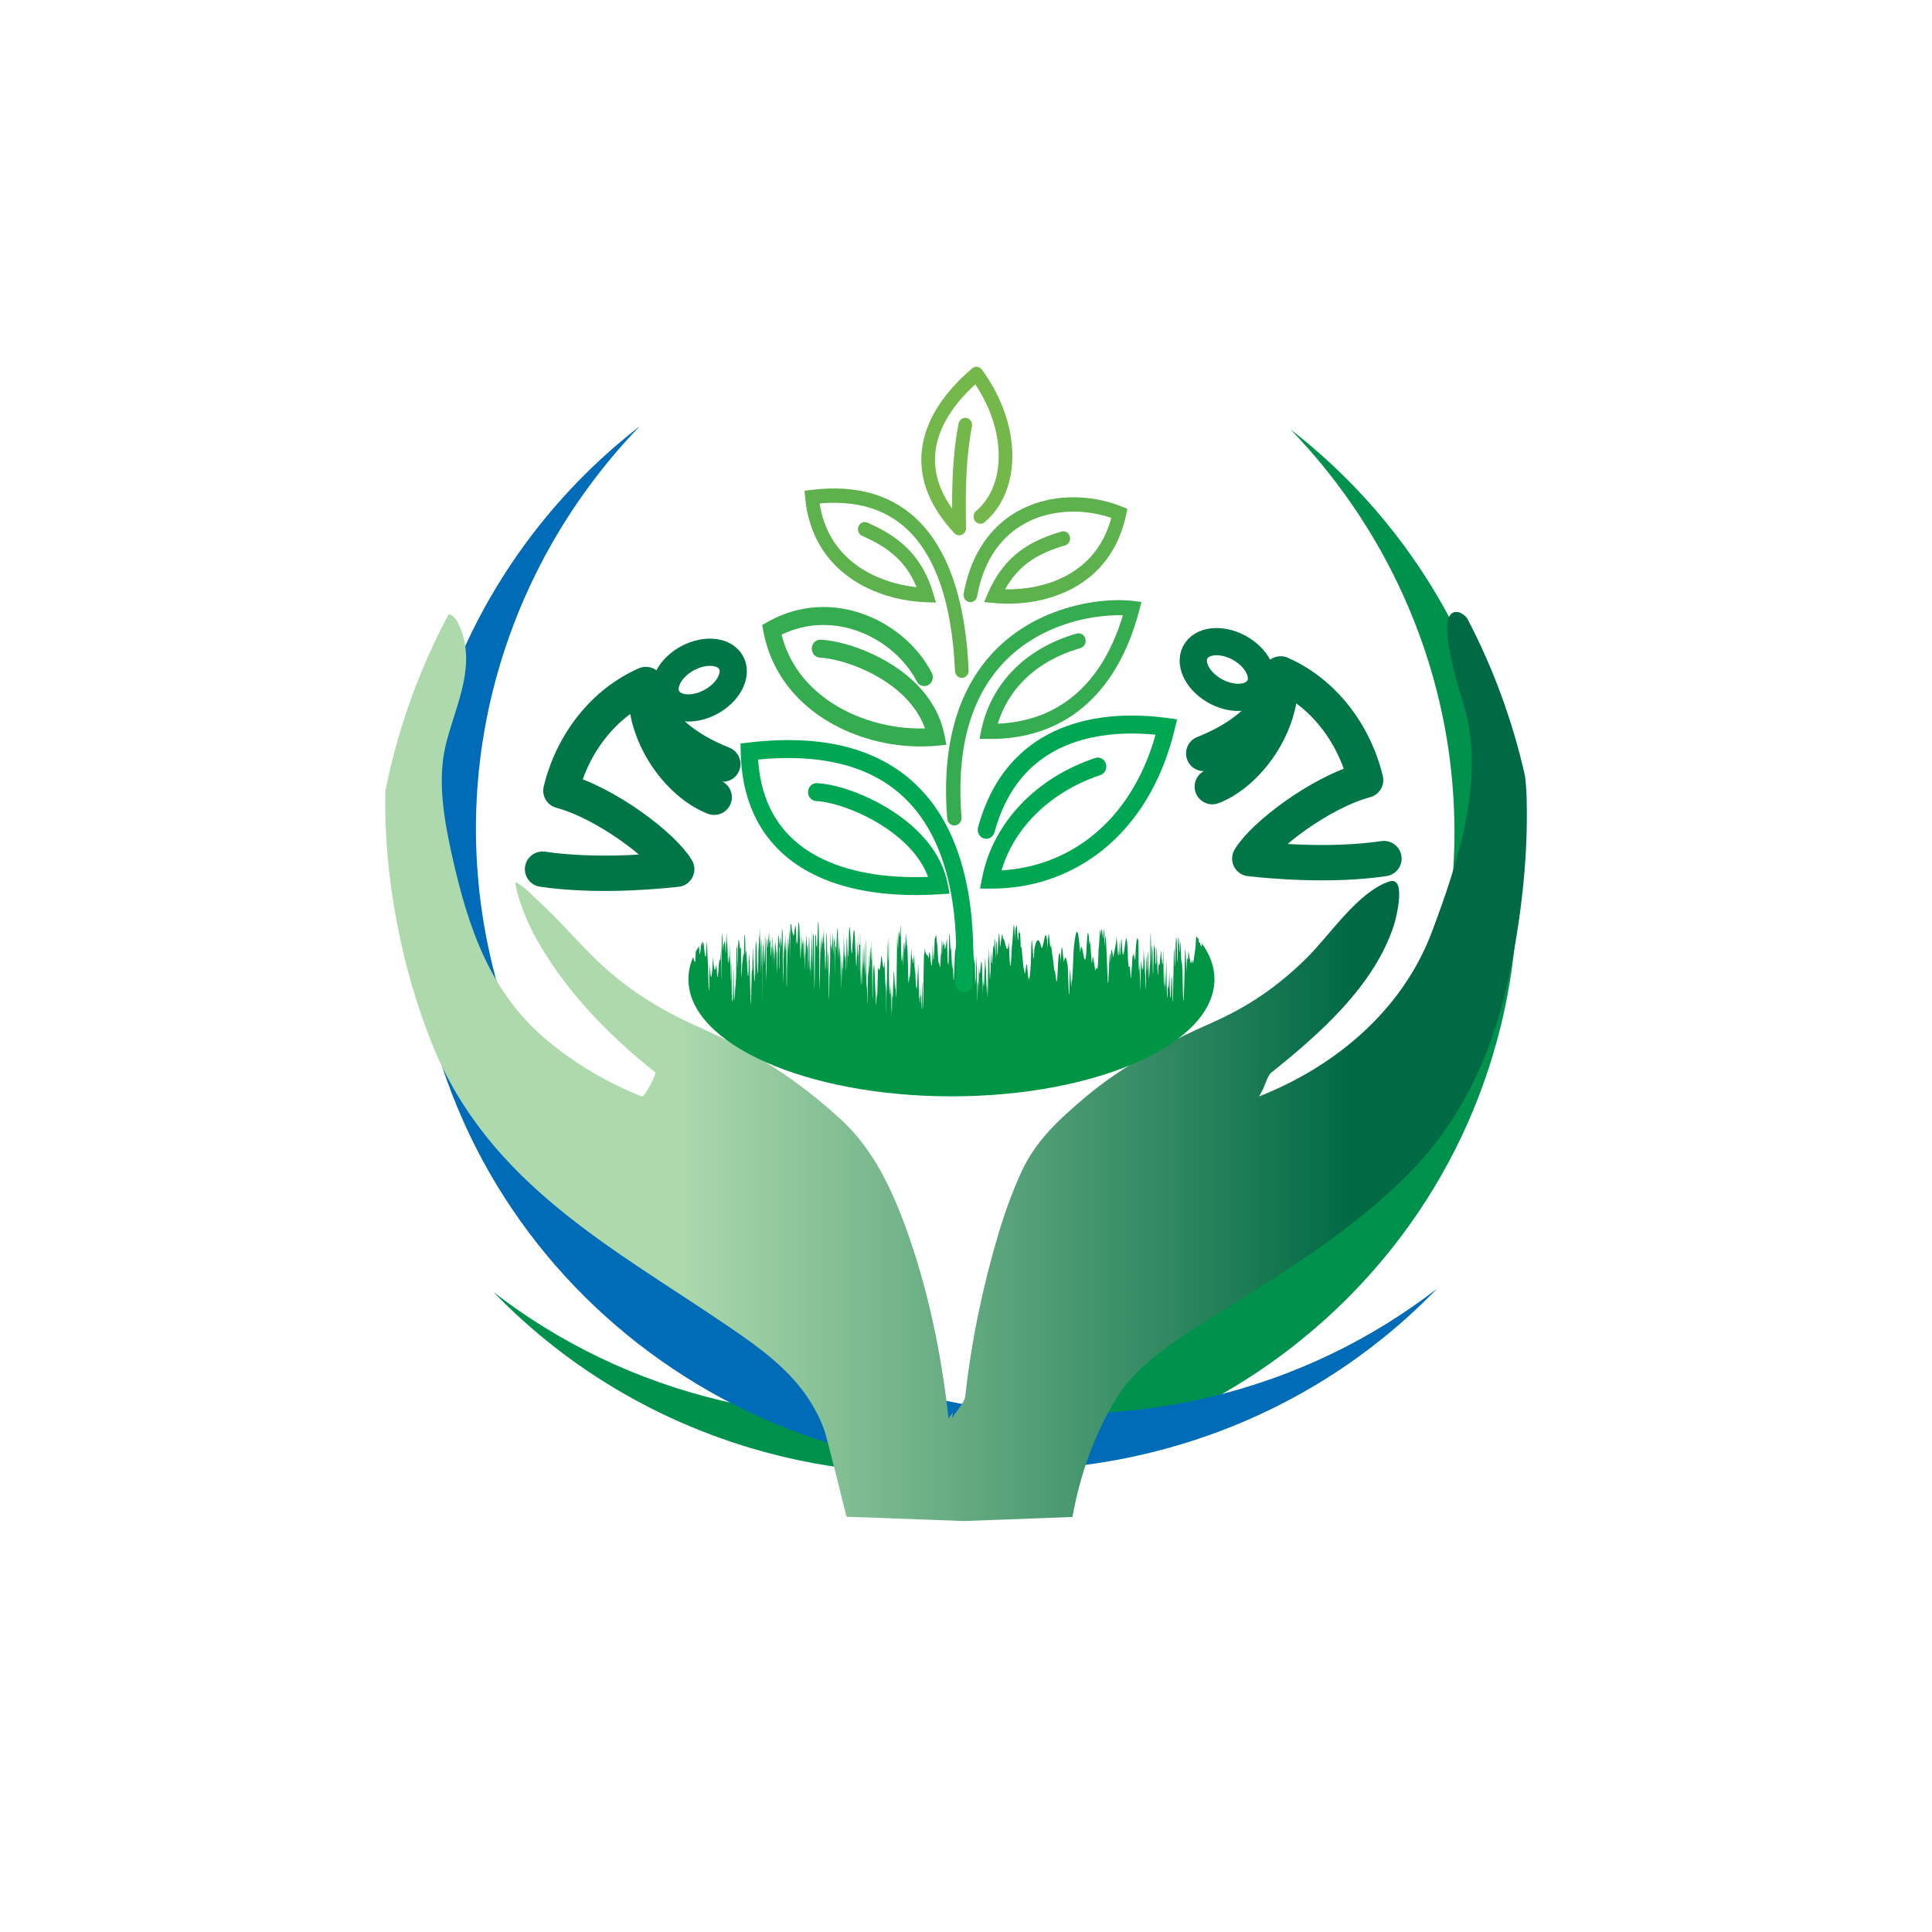
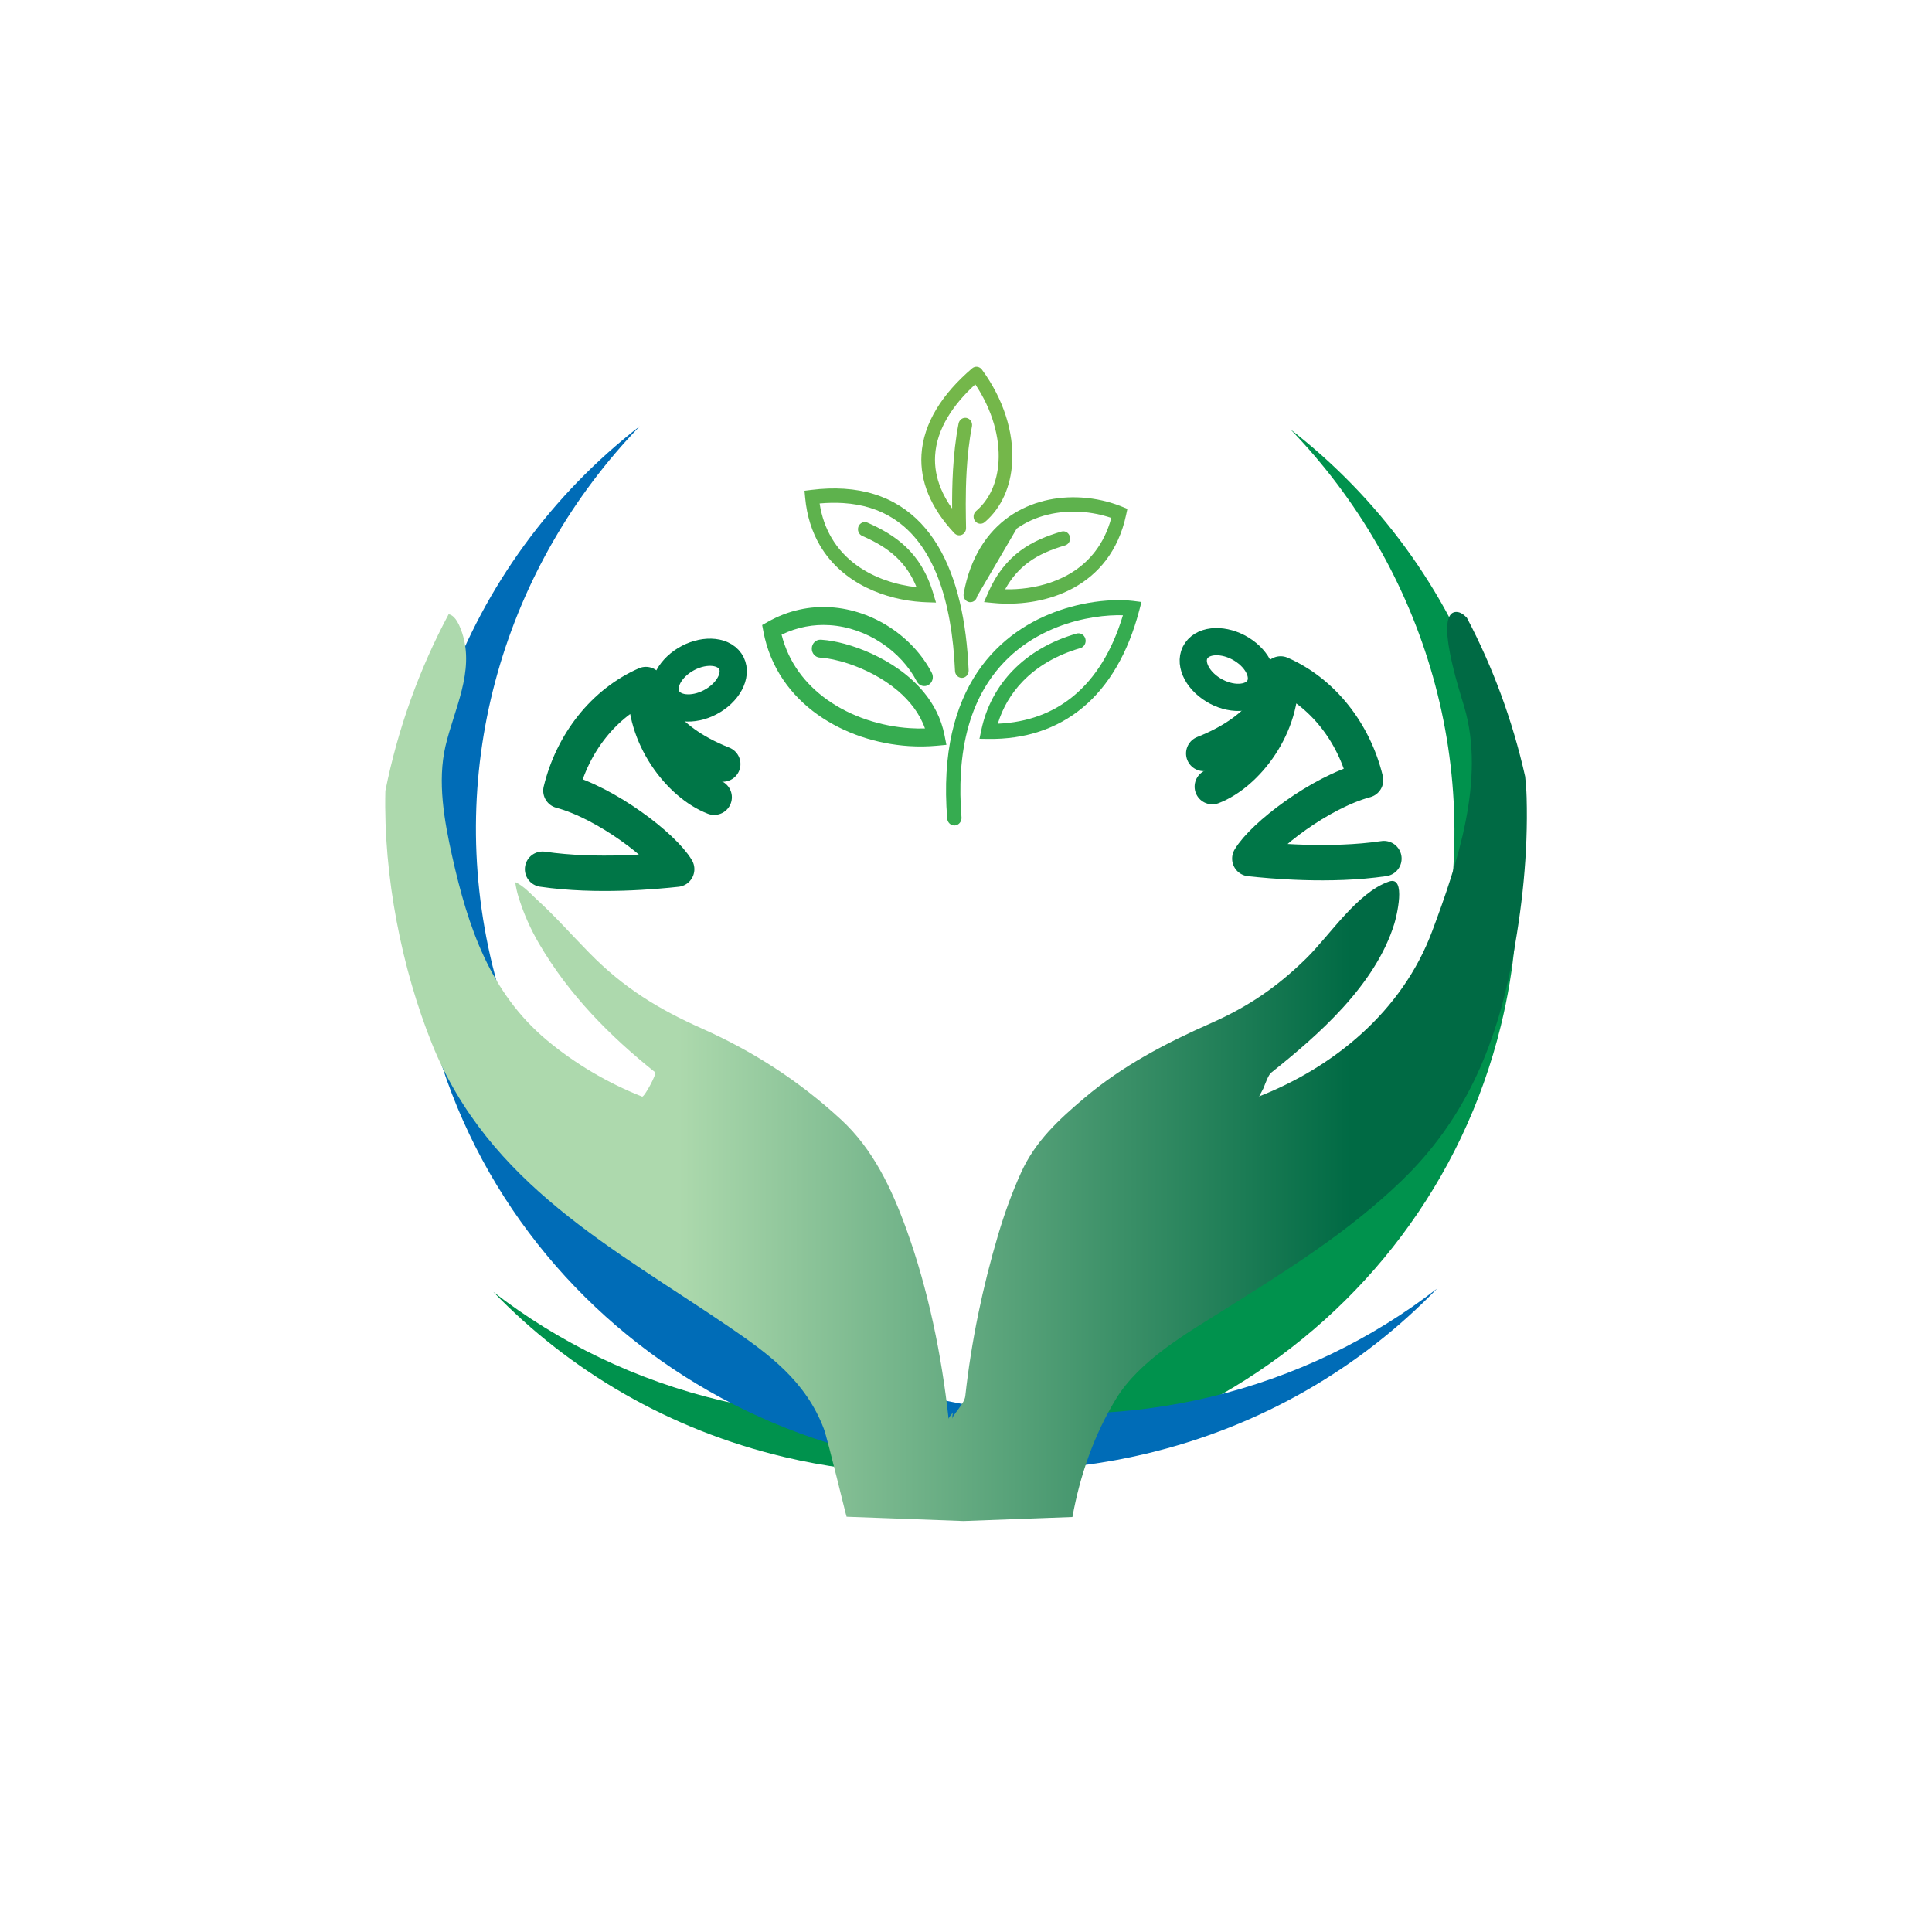
<svg xmlns="http://www.w3.org/2000/svg" width="1125pt" height="1125pt" viewBox="0 0 1125 1125">
  <rect x="0" y="0" width="1125" height="1125" fill="#333333" stroke="none" />
  <defs>
    <clipPath id="clip1">
      <path d="M 0 0 L 1125 0 L 1125 1125 L 0 1125 Z M 0 0 " />
    </clipPath>
    <linearGradient id="linear0" gradientUnits="userSpaceOnUse" x1="14.395" y1="342.242" x2="537.426" y2="342.242" gradientTransform="matrix(0.75,0,0,0.75,384.062,553.829)">
      <stop offset="0" style="stop-color:rgb(67.843%,85.098%,67.843%);stop-opacity:1;" />
      <stop offset="1" style="stop-color:rgb(0%,41.569%,26.667%);stop-opacity:1;" />
    </linearGradient>
  </defs>
  <g id="surface0">
    <g clip-path="url(#clip1)" clip-rule="nonzero">
      <path style=" stroke:none;fill-rule:evenodd;fill:rgb(100%,100%,100%);fill-opacity:1;" d="M 0 0 L 1125 0 L 1125 1125 L 0 1125 Z M 0 0 " />
      <path style=" stroke:none;fill-rule:nonzero;fill:rgb(0%,57.255%,30.196%);fill-opacity:1;" d="M 751.492 250.074 C 829.566 330.902 865.738 447.789 837.262 564.27 C 792.605 746.992 605.879 859.508 420.18 815.574 C 370.109 803.715 325.23 781.688 287.258 752.281 C 331.648 798.242 389.57 832.531 456.871 848.461 C 642.578 892.387 829.328 779.875 873.973 597.172 C 906.578 463.719 854.363 329.746 751.492 250.074 Z M 751.492 250.074 " />
      <path style=" stroke:none;fill-rule:nonzero;fill:rgb(0%,42.353%,71.765%);fill-opacity:1;" d="M 703.898 813.652 C 518.188 857.59 331.438 745.074 286.793 562.359 C 258.328 445.867 294.508 328.98 372.578 248.152 C 269.699 327.824 217.484 461.797 250.094 595.254 C 294.734 777.953 481.484 890.477 667.176 846.543 C 734.496 830.609 792.41 796.32 836.805 750.359 C 798.832 779.77 753.961 801.797 703.898 813.652 Z M 703.898 813.652 " />
      <path style="fill:none;stroke-width:21.125;stroke-linecap:round;stroke-linejoin:round;stroke:rgb(0%,46.275%,27.843%);stroke-opacity:1;stroke-miterlimit:10;" d="M -152.85 11.031 C -145.501 3.141 -129.288 4.031 -116.663 13 C -104.032 21.979 -99.751 35.651 -107.1 43.521 C -114.47 51.412 -130.663 50.531 -143.288 41.552 C -155.928 32.578 -160.209 18.922 -152.85 11.031 Z M -152.85 11.031 " transform="matrix(0.75,0,0,0.75,812.169,369.394)" />
      <path style="fill:none;stroke-width:27.463;stroke-linecap:round;stroke-linejoin:round;stroke:rgb(0%,46.275%,27.843%);stroke-opacity:1;stroke-miterlimit:10;" d="M -88.621 33.542 C -89.261 43.13 -98.511 72.708 -148.319 92.458 " transform="matrix(0.75,0,0,0.75,812.169,369.394)" />
      <path style="fill:none;stroke-width:27.463;stroke-linecap:round;stroke-linejoin:round;stroke:rgb(0%,46.275%,27.843%);stroke-opacity:1;stroke-miterlimit:10;" d="M -8.413 174.089 C -50.449 180.292 -97.032 175.771 -112.548 174.089 C -102.199 156.589 -58.209 122.719 -22.642 113.13 C -31.689 75.87 -56.272 44.948 -88.621 30.708 C -86.038 70.891 -115.142 108.052 -141.663 118.219 " transform="matrix(0.75,0,0,0.75,812.169,369.394)" />
      <path style=" stroke:none;fill-rule:nonzero;fill:url(#linear0);" d="M 511.84 883.875 C 528.25 884.48 544.66 885.09 561.078 885.695 C 582.219 884.902 603.34 884.137 624.469 883.348 C 628.883 859.02 637.031 835.695 649.742 814.746 C 663.414 792.188 690.871 776.496 712.059 763.184 C 748.418 740.285 784.785 717.832 816.273 687.426 C 851.906 653.031 870.504 611.039 880.156 561.352 C 886.328 529.574 889.855 496.812 888.945 464.324 C 888.82 460.07 888.496 456.113 888.094 452.203 C 880.742 419.422 869.238 388.387 854.156 359.723 C 852.258 357.719 850.285 356.422 848.281 356.348 C 834.504 355.762 850.172 403.176 852.66 411.684 C 865.074 453.973 848.641 502.973 833.91 542.355 C 816.398 589.141 776.492 621.441 732.926 638.535 C 733.051 638.48 733.172 638.375 733.301 638.273 C 734.094 636.734 734.91 635.203 735.707 633.676 C 737.094 630.188 738.586 625.902 740.273 624.562 C 767.695 602.691 800.941 573.66 811.969 537.711 C 812.988 534.434 819.25 509.707 808.785 513.328 C 790.344 519.695 774.355 544.625 760.605 558.105 C 743.477 574.926 726.551 586.312 705.176 595.77 C 679.121 607.289 653.836 620.414 631.621 639.195 C 616.773 651.766 602.918 664.312 594.535 682.883 C 589.246 694.559 584.852 706.738 581.199 719.078 C 572.156 749.527 565.562 781.23 562.09 812.926 C 561.586 817.551 554.629 823.891 554.363 826.32 C 554.5 825.051 554.688 823.785 554.836 822.516 C 553.434 824.258 552.316 825.711 552.379 826.32 C 548.32 789.098 540.512 751.012 527.883 716.039 C 519.176 691.973 508.309 669.043 489.738 651.93 C 465.398 629.473 438.66 612.254 408.992 599.016 C 383.5 587.66 363.348 575.406 343.164 554.879 C 332.98 544.523 323.273 533.48 312.566 523.762 C 309.961 521.383 304.695 515.551 300.016 513.676 C 300.414 516.555 301.035 519.375 301.879 522.18 C 304.832 531.766 308.906 540.98 313.945 549.57 C 331.367 579.367 355.301 603.48 381.551 624.426 C 382.508 625.191 375.184 639.035 373.891 638.535 C 354.16 630.773 334.676 619.336 318.191 605.488 C 285.57 578.07 272.59 540.434 263.199 498.141 C 258.707 477.883 254.598 455.168 259.406 434.453 C 264.316 413.293 276.461 391.027 269.133 368.625 C 266.703 361.207 263.996 358.086 261.242 357.668 C 244.336 389.285 231.754 423.863 224.402 460.527 C 223.211 510.531 234.105 564.391 251.508 607.688 C 284.418 689.625 357.586 726.996 424.375 772.535 C 447.707 788.465 469.121 804.105 479.719 831.996 C 481.953 837.891 492.754 883.16 492.977 883.191 C 499.27 883.402 505.531 883.633 511.84 883.875 Z M 511.84 883.875 " />
-       <path style=" stroke:none;fill-rule:nonzero;fill:rgb(0%,58.039%,27.059%);fill-opacity:1;" d="M 469.402 543.738 C 469.41 543.852 469.418 543.941 469.426 544.047 C 469.426 543.828 469.418 543.715 469.402 543.738 Z M 460.148 544.391 C 460.148 543.492 460.156 542.562 460.156 541.562 C 460.102 544.723 460.109 545.164 460.148 544.391 Z M 449.707 547.535 C 449.707 547.188 449.707 546.859 449.715 546.543 C 449.633 549.934 449.656 548.867 449.707 547.535 Z M 450.227 555.168 C 450.234 544.023 450.188 552.461 450.227 555.168 L 450.227 555.168 M 469.988 551.336 C 470.055 551.785 470.02 550.902 469.988 551.336 L 469.988 551.336 M 701.348 551.539 C 701.297 552.035 701.242 552.062 701.184 551.289 C 700.77 550.652 700.328 550.016 699.871 549.379 C 699.855 549.699 699.84 550.098 699.824 550.586 C 699.242 552.977 698.641 546.574 698.023 549.125 C 697.988 548.297 697.949 547.535 697.922 546.828 C 697.469 546.281 697.004 545.734 696.523 545.195 C 696.391 547.047 696.254 549.355 696.121 552.047 C 695.469 554.996 694.801 564.887 694.109 558.707 C 693.43 564.117 692.723 557.832 692.004 553.465 C 691.648 567.176 691.281 548.352 690.914 566.148 C 690.547 559.969 690.18 540.086 689.797 565.164 C 689.422 579.883 689.047 593.344 688.664 570.789 C 688.273 551.801 687.895 569.066 687.504 548.785 C 687.242 545.562 686.977 561.598 686.715 550.391 C 686.445 549.609 686.184 539.582 685.914 551.035 C 685.441 578.195 685.238 536.957 685.109 548.254 C 684.832 542.117 684.562 547.684 684.285 562.562 C 684.016 563.77 683.738 540.973 683.461 559.457 C 683.184 569.285 682.906 596.652 682.621 576.32 C 682.344 564.559 682.059 565.527 681.773 581.574 C 681.496 579.484 681.203 583.016 680.918 565.578 C 680.633 574.578 680.34 576.559 680.047 574.375 C 679.762 583.145 679.469 587.75 679.18 558.242 C 678.977 564.324 678.781 575.262 678.586 573.797 C 678.391 586.465 678.188 549.559 677.992 571.496 C 677.789 574.93 677.594 579.16 677.395 552.047 C 676.941 570.223 676.492 557.305 676.035 553.352 C 675.578 558.125 675.121 565.625 674.656 560.312 C 674.422 572.492 674.191 566.867 673.957 563.742 C 673.727 554.945 673.492 543.371 673.254 560.613 C 673.02 558.551 672.781 569.199 672.547 550.309 C 672.309 557.441 672.066 542.523 671.836 555.371 C 671.594 558.836 671.355 580.984 671.117 554.27 C 670.875 548.051 670.637 548.973 670.395 562.27 C 670.148 539.531 669.906 534.492 669.668 561.82 C 669.422 560.883 669.18 574.48 668.934 567.844 C 668.691 561.648 668.445 548.375 668.199 556.805 C 667.949 580.07 667.703 548.637 667.457 558.617 C 667.207 593.395 666.961 565.164 666.711 566.059 C 666.457 554.973 666.211 561.887 665.961 552.047 C 665.707 569.148 665.453 564.52 665.207 563.254 C 664.949 567.949 664.695 555.965 664.441 560.547 C 664.273 558.094 664.102 589.398 663.938 570.926 C 663.766 568.039 663.594 566.672 663.422 560.477 C 663.254 563.664 663.082 573.844 662.91 548.492 C 662.398 544.832 661.883 545.664 661.359 552.324 C 660.84 568.324 660.324 548.93 659.789 557.254 C 659.266 551.246 658.742 578.457 658.207 566.5 C 657.676 556.668 657.145 571.652 656.602 552.371 C 656.07 543.004 655.531 546.609 654.992 550.715 C 654.449 554.816 653.902 559.422 653.355 552.047 C 652.809 533.09 652.254 572.809 651.707 547.496 C 651.148 569.508 650.594 543.543 650.039 546.094 C 650.242 549.414 648.457 554.848 648.352 557.477 C 647.789 557.289 647.227 545.801 646.656 560.562 C 646.086 540.859 645.523 582.617 644.949 570.102 C 644.379 554.988 643.801 534.508 643.223 551.777 C 642.84 527.262 642.457 553.398 642.066 544.617 C 641.68 539.973 641.297 540.297 640.906 545.035 C 640.516 533.305 640.125 553.164 639.734 552.047 C 639.148 572.539 638.559 559.57 637.965 565.242 C 637.371 564.527 636.781 556.293 636.188 557.289 C 635.594 570.789 634.996 540.73 634.395 550.258 C 634.094 545.547 633.797 542.883 633.496 543.234 C 633.195 543.59 632.895 546.965 632.586 554.32 C 631.387 568.984 630.172 542.383 628.941 554.734 C 627.719 537.176 626.492 540.77 625.254 552.047 C 624.84 560.23 624.43 573.859 624.016 570.836 C 623.602 585.844 623.184 546.797 622.77 575.008 C 622.352 590.539 621.938 558.145 621.52 561.559 C 620.895 557.082 620.266 556.348 619.637 559.555 C 619.004 562.098 618.375 540.109 617.746 559.715 C 617.109 553.406 616.477 551.449 615.84 566.238 C 615.203 580.07 614.566 561.777 613.93 565.512 C 613.289 557.605 612.645 557.238 612.008 549.527 C 611.363 559.332 610.719 530.68 610.074 552.047 C 608.781 532.578 607.492 557.402 606.188 550.824 C 604.891 546.035 603.586 546.086 602.273 552.836 C 601.621 573.52 600.961 526.473 600.301 560.082 C 599.648 572.199 598.988 572.824 598.328 565.367 C 597.668 553.332 597.008 573.965 596.34 564.191 C 595.68 565.555 595.02 547.445 594.352 552.047 C 593.977 535.242 593.594 548.629 593.211 540.902 C 593.145 538.145 593.023 559.203 592.074 537.836 C 592.18 540.535 591.098 537.402 590.934 547.512 C 590.355 525.387 589.785 550.352 589.207 550.887 C 588.637 565.824 588.059 567.797 587.492 548.297 C 586.336 559.391 585.188 545.426 584.031 546.738 C 583.457 539.008 582.879 550.812 582.301 551.352 C 582.008 544.75 581.723 539.988 581.43 546.852 C 581.145 546.902 580.852 564.039 580.559 552.047 C 580.273 544.863 579.984 547.52 579.699 558.82 C 579.406 544.055 579.113 543.445 578.828 552.797 C 578.242 542.027 577.664 575.117 577.086 553.66 C 576.938 554.531 576.797 572.516 576.645 565.504 C 576.504 575.156 576.359 567.461 576.211 566.637 C 576.066 553.969 575.926 547.316 575.773 556.902 C 575.633 565.633 575.484 545.613 575.34 566.758 C 575.199 581.664 575.047 583.277 574.906 577.098 C 574.754 560.762 574.613 592.496 574.469 568.699 C 574.32 582.977 574.18 568.742 574.035 557.965 C 573.887 574.09 573.742 555.875 573.594 557.875 C 573.449 567.035 573.301 561.688 573.156 569.852 C 573.016 575.777 572.867 575.32 572.723 569.035 C 572.574 577.488 572.43 575.402 572.289 568.172 C 572.137 592.93 571.996 565.34 571.844 563.5 C 571.27 551.172 570.684 575.297 570.098 563.914 C 569.949 557.223 569.805 588.715 569.664 573.297 C 569.512 571.07 569.371 570.699 569.219 573.949 C 569.078 591.566 568.93 580.82 568.785 562.742 C 568.637 566.23 568.492 546.477 568.344 563.801 C 568.199 572.898 568.051 569.082 567.906 573.395 C 567.758 577.449 567.617 543.754 567.473 561.68 C 567.172 556.895 566.879 560.77 566.594 552.047 C 566.398 548.898 566.207 541.438 566.012 546.59 C 565.816 540.027 565.621 539.57 565.426 547.562 C 565.23 540.242 565.035 534.812 564.84 545.254 C 564.645 544.055 564.449 546.957 564.254 553.039 C 563.867 552.746 563.469 562.66 563.078 550.773 C 562.883 550.855 562.695 539.098 562.492 550.758 C 562.297 547.504 562.102 565.227 561.906 553.277 C 561.711 559.609 561.52 548.207 561.324 561.395 C 561.129 554.523 560.934 560.672 560.738 560.629 C 560.348 547.562 559.957 545.824 559.566 551.777 C 559.371 537.047 559.18 555.918 558.984 551.574 C 558.789 553.914 558.594 558.762 558.398 550.438 C 558.008 536.711 557.609 529.992 557.219 542.938 C 556.832 554.41 556.441 550.586 556.051 555.312 C 555.66 565.633 555.27 583.031 554.879 557.277 C 554.492 574.16 554.094 554.719 553.703 550.52 C 553.312 562.812 552.922 527.082 552.531 552.625 C 552.336 566.359 552.145 560.988 551.949 560.117 C 551.754 565.953 551.559 546.332 551.363 546.812 C 550.102 555.777 550.004 552.242 550.082 549.965 C 549.832 549.91 549.277 552.102 549.512 547.129 C 549.344 549.41 549.18 548.223 549.016 552.004 C 548.82 540.852 548.625 561.035 548.43 554.367 C 548.234 533.383 548.039 565.758 547.844 554.523 C 547.457 570.707 547.066 559.113 546.668 560.344 C 546.277 563.719 545.887 547.375 545.496 548.758 C 545.109 540.16 544.719 547.879 544.328 546.102 C 543.938 556.164 543.547 567.242 543.156 549.363 C 542.379 581.238 541.598 542.23 540.816 558.25 C 540.039 554.539 539.258 557.945 538.484 552.039 C 538.262 558.625 538.043 550.098 537.824 565.57 C 537.609 594.836 537.391 591.992 537.172 572.164 C 536.949 568.098 536.73 592.922 536.512 586.812 C 536.297 574.609 536.078 584.859 535.859 574.188 C 535.637 593.785 535.418 577.445 535.199 581.199 C 534.984 579.5 534.766 552.754 534.547 564.027 C 534.219 568.375 533.895 581.082 533.566 573.582 C 533.234 581.426 532.914 554.57 532.582 566.027 C 532.262 545.117 531.93 565.457 531.602 560.457 C 531.277 557.109 530.949 560 530.625 552.047 C 530.297 562.039 529.973 569.621 529.645 568.699 C 529.32 567.73 528.992 582.102 528.668 559.82 C 528.504 555.746 528.336 549.281 528.18 550.367 C 528.016 553.211 527.852 539.762 527.684 544.219 C 527.023 560.164 527.078 549.527 527.199 544.57 C 527.031 545.473 526.875 552.363 526.711 554.598 C 526.547 541.445 526.387 554.988 526.223 548.547 C 526.066 563.465 525.898 567.223 525.734 553.66 C 525.414 556.242 525.082 565.48 524.762 554.434 C 524.543 538.52 524.324 534.859 524.117 543.598 C 523.898 550.961 523.68 535.871 523.461 545.613 C 523.359 535.871 523.246 556 523.141 551.547 C 523.027 535.668 522.922 543.273 522.816 552.047 C 522.707 551.945 522.602 545.613 522.496 545.215 C 522.383 543.215 522.277 554.957 522.164 564.672 C 522.059 582.332 521.957 583.652 521.844 577 C 521.738 572.074 521.633 591.633 521.52 570.207 C 521.094 589.383 520.656 551.793 520.23 571.023 C 520.117 581.809 520.012 582.32 519.906 579.699 C 519.797 559.871 519.691 582.453 519.586 581.477 C 519.473 573.387 519.367 594.941 519.262 586.766 C 519.148 602.801 519.047 575.719 518.941 577.422 C 518.828 583.074 518.723 567.184 518.617 582.984 C 518.504 574.285 518.398 570.648 518.297 574.277 C 518.078 583.047 517.859 578.117 517.648 569.727 C 517.598 548.711 517.547 540.078 517.484 550.953 C 517.434 552.281 517.379 537.281 517.328 552.52 C 517.223 562.332 517.109 555.297 517.004 562.062 C 516.953 561.934 516.898 539.562 516.848 551.508 C 516.789 545.492 516.734 548.199 516.684 556.824 C 516.629 555.902 516.578 580.727 516.523 570.438 C 516.465 585.664 516.414 580.578 516.359 564.941 C 516.293 572.957 516.219 581.672 516.148 575.547 C 516.074 569.859 516.008 574.723 515.934 579.117 C 515.867 591.672 515.789 600.445 515.723 573.965 C 515.648 575.402 515.582 556.707 515.504 575.996 C 515.438 564.566 515.363 583.039 515.297 566.695 C 515.219 566.988 515.152 565.008 515.078 559.242 C 514.441 569.785 513.797 557.32 513.156 556.406 C 512.52 566.59 511.883 565.699 511.246 563.188 C 511.027 571.555 510.816 585.707 510.609 578.41 C 510.391 578.57 510.18 590.914 509.969 582.223 C 509.762 579.137 509.543 571.832 509.332 567.445 C 509.176 563.867 509.02 559.105 508.852 563.852 C 508.695 569.457 508.539 555.289 508.379 563.84 C 508.297 570.688 508.223 573.82 508.141 581.922 C 508.066 582.184 507.984 580.766 507.898 568.348 C 507.824 562.113 507.742 554.637 507.668 556.211 C 507.586 538.332 507.512 554.262 507.43 552.039 C 507.27 567.551 507.113 553.25 506.957 554.652 C 506.797 551.246 506.641 546.02 506.484 566.582 C 506.324 562 506.168 547.52 506.004 562.914 C 505.844 559.66 505.688 572.066 505.531 566.945 C 505.371 558.754 505.215 591.59 505.059 583.324 C 504.984 578.336 504.898 575.223 504.824 574.062 C 504.742 572.898 504.668 573.688 504.586 576.477 C 504.531 568.039 504.48 567.223 504.43 566.777 C 504.375 567.672 504.324 569.547 504.27 562.961 C 504.219 546.062 504.164 545.758 504.113 548.695 C 504.059 545.57 504.008 553.164 503.957 552.363 C 503.902 568.91 503.852 569.93 503.797 562 C 503.746 569.848 503.691 547.953 503.641 567.402 C 503.586 569.906 503.543 569.801 503.492 561.086 C 503.438 570.715 503.387 557.508 503.332 553.082 C 503.281 542.238 503.227 553 503.176 554.207 C 503.121 562.504 503.07 548.891 503.02 548.285 C 502.965 559.188 502.914 561.453 502.859 558.461 C 502.809 563.98 502.754 558.723 502.703 564.047 C 502.621 558.102 502.547 550.734 502.469 551.945 C 502.387 570.867 502.312 563.117 502.23 561.582 C 502.156 548.434 502.074 574.84 501.996 571.766 C 501.914 575.254 501.84 575.02 501.766 559.227 C 501.684 560.492 501.609 568.277 501.523 567.422 C 501.449 576.73 501.367 575.27 501.293 564.59 C 501.211 575.449 501.137 576.273 501.059 567.598 C 500.977 541.25 500.902 537.34 500.82 550.367 C 500.805 549.109 500.137 552.641 500.355 545.727 C 500.273 537.117 500.199 558.941 500.121 554.492 C 500.039 563.109 499.965 574.145 499.883 554.516 C 499.734 544.512 499.574 569.051 499.418 548.074 C 499.262 546.602 499.109 562.465 498.953 555.07 C 498.637 572.949 498.332 554.5 498.023 552.133 C 497.398 531.379 496.777 545.859 496.164 554.289 C 495.539 561.223 494.926 528.527 494.309 543.812 C 494.234 550.91 494.152 555.805 494.078 553.645 C 494.004 550.348 493.93 560.5 493.844 556.82 C 493.77 555.324 493.695 559.633 493.621 550.977 C 493.539 553.984 493.461 582.926 493.387 543.152 C 493.312 546.422 493.23 559.293 493.156 552.199 C 493.082 546.438 493.004 543.125 492.922 547.348 C 492.863 539.352 492.742 583.637 492.465 556.57 C 492.316 558.348 492.156 552.184 492.008 558.957 C 491.859 556.633 491.707 558.039 491.566 548.945 C 491.574 550.902 491.551 553.18 491.316 543.34 C 491.348 546.227 491.25 573.977 491.094 551.008 C 491.02 560.938 490.934 560.008 490.859 565.789 C 490.785 560.598 490.711 566.922 490.637 561.492 C 490.559 570.047 490.477 577.535 490.402 557.172 C 490.328 557.148 490.254 555.91 490.18 564.695 C 490.02 546.984 489.871 590.988 489.719 569.613 C 489.645 559.211 489.57 551.223 489.496 556.691 C 489.414 547.797 489.336 580.121 489.262 563.367 C 489.113 545.395 488.961 551.359 488.805 556.34 C 488.73 567.641 488.656 539.074 488.582 548.082 C 488.504 557.262 488.43 557.508 488.355 544.824 C 488.207 562.445 488.055 562.145 487.898 543.137 C 487.785 535.062 487.102 546.355 486.992 553.633 C 486.84 550.301 486.691 550.684 486.539 551.547 C 486.465 532.465 486.391 574.074 486.316 553.227 C 486.242 556.609 486.164 587.238 486.09 547.242 C 485.941 548.297 485.789 548.973 485.641 545.539 C 485.492 543.707 485.34 557.207 485.191 555.477 C 485.039 546.977 484.891 538.48 484.742 546.395 C 484.273 561.297 484.246 549.508 484.273 544.781 C 484.133 558.484 483.984 548.32 483.84 550.203 C 483.691 555.82 483.539 525.508 483.391 558.957 C 483.246 566.965 483.098 564.992 482.949 569.426 C 482.797 586.555 482.648 587.477 482.496 567.754 C 482.348 543.566 482.207 558.41 482.055 556.367 C 481.906 561.16 481.754 577.91 481.605 548.758 C 481.461 540.039 481.312 542.621 481.164 546.332 C 481.012 563.688 480.871 571.465 480.719 556.422 C 480.57 549.324 480.422 582.453 480.277 552.133 C 480.129 557.262 479.977 548.711 479.836 548.484 C 479.684 529.008 479.535 555.777 479.395 542.734 C 479.242 551 479.094 550.277 478.949 548.352 C 478.801 537.957 478.648 561.191 478.508 547.684 C 478.359 534.73 478.215 562.895 478.066 552.039 C 478.027 541.805 477.832 547.992 477.766 550.645 C 477.668 556.438 477.578 560.883 477.48 563.508 C 477.383 585.422 477.285 575.41 477.188 567.789 C 477.09 583.062 476.992 546.281 476.895 548.57 C 476.504 522.379 476.117 545.734 475.734 553.09 C 475.539 547.023 475.344 556.34 475.148 544.203 C 474.961 547.602 474.766 537.055 474.57 554.215 C 474.375 578.637 474.188 586.473 473.992 553.195 C 473.797 535.27 473.609 548.555 473.414 544.219 C 473.316 546.941 473.219 561.77 473.129 560.891 C 473.031 579.215 472.934 530.23 472.836 551.875 C 472.746 541.66 472.648 535.234 472.555 553.391 C 472.457 572.32 472.359 541.211 472.27 555.648 C 472.172 558.242 472.074 578.133 471.977 563.051 C 471.887 553.586 471.789 569.41 471.691 564.484 C 471.602 561.199 471.504 572.117 471.406 553.18 C 471.422 554.742 471.172 537.191 471.121 550.922 C 471.023 549.414 470.934 534.715 470.836 560.254 C 470.738 553.984 470.648 573.805 470.551 560.195 C 470.453 542.793 470.363 560.383 470.266 548.852 C 470.168 556.922 470.078 545.148 469.98 554.852 C 469.965 552.512 469.98 551.621 469.996 551.328 C 469.934 550.895 469.777 549.234 469.434 544.039 C 469.449 546.68 468.699 564.77 468.848 550.637 C 468.719 559.316 468.602 571.145 468.473 560.074 C 468.344 540.199 468.219 549.227 468.098 557.652 C 467.969 559.805 467.844 550.375 467.723 546.715 C 467.73 546.723 467.332 551.785 467.348 549.176 C 467.219 552.078 467.094 539.508 466.973 549.957 C 466.844 558.34 466.727 548.199 466.598 542.574 C 466.352 560.344 466.102 562.887 465.855 549.68 C 465.359 532.098 464.867 532.84 464.371 550.895 C 464.121 542.555 463.875 556.121 463.637 544.422 C 463.555 538.535 462.938 538.145 462.898 540.387 C 462.406 544.27 461.918 548.066 461.438 540.82 C 461.773 548.582 460.719 537.625 460.711 537.973 C 460.711 538.473 460.328 538.609 460.344 537.25 C 460.352 538.203 460.215 543.055 460.156 544.375 C 460.102 563.066 460.043 561.133 459.984 551.082 C 459.805 538.855 459.621 539.484 459.441 549.348 C 459.391 544.555 458.707 560.523 458.902 554.238 C 458.723 539.555 458.543 546.379 458.363 562.449 C 458.309 558.785 458.242 564.207 458.191 573.656 C 458.129 578.156 458.07 568.203 458.012 574.805 C 457.949 564.875 457.891 545.66 457.832 548.574 C 457.648 558.297 457.469 553 457.289 544.07 C 457.117 550.07 456.938 549.492 456.758 552.672 C 456.668 561.934 456.586 540.844 456.496 557.457 C 456.406 563.473 456.316 535.824 456.227 560.742 C 456.203 572.223 456.172 562.031 456.145 568.938 C 456.113 580.098 456.082 561.312 456.055 568.691 C 455.992 559.684 455.934 588.395 455.871 559.535 C 455.844 557.832 455.82 567.762 455.781 551.852 C 455.762 537.926 455.73 544.449 455.699 543.875 C 455.672 541.473 455.258 536.777 455.168 549.191 C 454.996 557.336 454.816 536.148 454.645 552.656 C 454.469 539.996 454.289 546.258 454.117 555.422 C 454.102 553.055 453.996 544.129 453.922 550.734 C 454.043 552.688 454.074 554.117 453.898 553.16 C 453.879 555.543 453.863 558.965 453.855 563.727 C 453.766 561.59 453.684 572.996 453.594 550.824 C 453.734 552.047 453.832 552.785 453.898 553.16 C 453.906 552.191 453.914 551.387 453.922 550.734 C 453.691 546.957 453.121 541.242 453.074 547.301 C 452.984 558.453 452.895 560.852 452.812 550.57 C 452.723 544.723 452.641 576.965 452.551 560.09 C 452.469 566.441 452.379 569.434 452.297 562.332 C 452.207 561.805 452.121 545.074 452.031 555.402 C 451.859 555.355 451.688 543.035 451.516 552.039 C 451.5 541.902 451.379 551.793 451.387 550.34 C 451.344 557.574 451.305 550.188 451.262 557.492 C 451.215 562.93 451.172 545.508 451.133 562.535 C 451.109 554.852 451.02 542.457 450.996 555.227 C 450.914 557.312 450.832 541.039 450.742 552.609 C 450.66 562.309 450.57 553.562 450.488 562.945 C 450.441 551.172 450.406 549.332 450.359 551.637 C 450.285 556.445 450.246 556.527 450.234 555.16 C 450.234 555.754 450.234 556.406 450.234 557.117 C 450.188 543.738 450.145 550.969 450.105 556.098 C 450.059 548.262 450.016 557.867 449.977 553.324 C 449.949 542.945 449.789 545.531 449.715 547.52 C 449.672 555.027 449.633 567.805 449.594 554.848 C 449.551 556.668 449.504 532.457 449.469 555.266 C 449.297 548.672 449.121 549.957 448.957 555.949 C 448.875 558.227 448.785 556.594 448.703 555.223 C 448.664 536.41 448.621 546.176 448.574 555.52 C 448.539 544.91 448.492 557.906 448.449 546.902 C 448.281 547.637 448.109 549.125 447.945 549.078 C 447.781 531.941 447.609 555.582 447.441 543.609 C 447.105 564.438 446.773 537.535 446.445 550.195 C 446.387 568.227 446.332 577.93 446.273 568.301 C 446.219 573.797 446.168 557.344 446.109 568.473 C 446.055 557.098 446.004 565.172 445.941 553.473 C 445.859 536.395 445.777 549.844 445.695 554.375 C 445.613 544.008 445.531 546.477 445.449 545.832 C 445.41 533.164 445.555 572.066 445.199 556.352 C 445.117 547.848 445.035 570.086 444.953 558.68 C 444.871 570.184 444.797 549.109 444.711 550.699 C 444.629 537.828 444.547 566.59 444.465 554.465 C 444.383 545.328 444.301 554.262 444.219 547.848 C 444.137 557.785 444.055 550.172 443.969 564.641 C 443.934 545.547 443.895 564.055 443.852 566.758 C 443.812 596.77 443.77 582.137 443.73 550.039 C 443.684 555.289 443.648 539.711 443.609 550.57 C 443.586 539.68 443.492 559.195 443.484 561.918 C 443.398 570.168 443.324 538.316 443.242 548.695 C 443.16 559.375 443.078 536.57 443.004 553.848 C 442.922 581.898 442.836 557.352 442.754 552.934 C 442.711 541.18 442.559 531.973 442.508 554.68 C 442.457 533.801 442.395 550.922 442.344 545.875 C 442.32 530.59 442.184 551.074 442.184 550.742 C 442.074 543.641 441.969 541.391 441.863 552.379 C 441.809 557.23 441.758 547.887 441.707 549.543 C 441.645 546.828 441.594 562.637 441.539 561.004 C 441.227 570.633 440.902 569.336 440.586 550.391 C 440.43 545.238 440.273 549.258 440.109 551.434 C 439.949 538.93 439.793 576.395 439.637 566.938 C 439.32 578.84 439.012 564.16 438.699 558.883 C 438.539 560.246 438.383 542.664 438.234 556.535 C 438.074 570.887 437.918 562.676 437.77 565.398 C 437.609 573.02 437.461 574.57 437.305 585.41 C 437.152 583.262 436.996 581.98 436.844 575.41 C 436.688 573.039 436.539 552.242 436.379 559.797 C 436.23 554.109 436.082 553.137 435.922 565.262 C 435.316 579.191 434.715 543.215 434.117 556.602 C 433.973 545.188 433.418 534.695 433.23 557.117 C 432.93 552.332 432.637 557.449 432.344 561.348 C 432.195 554.949 432.055 567.926 431.902 565.945 C 431.762 569.891 431.609 573.797 431.469 552.867 C 431.176 548.574 430.891 557.832 430.605 546.73 C 430.457 546.633 430.312 552.859 430.172 548.32 C 430.027 545.027 429.887 548.695 429.742 552.176 C 429.602 568.871 429.457 565.57 429.324 550.457 C 429.18 549.512 429.039 553.348 428.895 552.047 C 428.754 561.363 428.617 574.488 428.477 569.703 C 428.332 586.195 428.199 567.242 428.055 574.953 C 427.922 585.117 427.777 584.957 427.645 575.758 C 427.5 585.477 427.367 584.645 427.223 566.562 C 427.086 558.027 426.953 568.984 426.809 578.703 C 426.676 584.164 426.539 584.832 426.406 581.109 C 426.27 584.508 426.129 584.082 425.992 568.715 C 425.859 544.227 425.723 573.609 425.586 571.562 C 425.453 561.5 425.316 560.883 425.191 558.039 C 425.055 572.68 424.922 532.152 424.785 557.402 C 424.516 553.098 424.254 566.859 423.992 557.574 C 423.863 533.383 423.727 577.406 423.602 552.82 C 423.465 545.777 423.336 552.949 423.203 546.551 C 422.949 534.949 422.684 561.227 422.43 554.027 C 422.176 546.902 421.922 547.324 421.664 549.312 C 421.41 549.723 421.156 549.746 420.906 554.02 C 420.781 547.055 420.652 543.641 420.531 543.551 C 420.406 543.461 420.285 546.695 420.156 553.023 C 420.039 585.715 419.91 564.91 419.789 553.375 C 419.664 572.859 419.543 542 419.422 559.105 C 419.055 558.402 418.688 558.445 418.328 565.48 C 417.977 569.5 417.617 571.84 417.262 561.754 C 416.566 564.43 415.875 568.555 415.199 557.109 C 414.523 571.984 413.871 571.93 413.227 561.414 C 412.906 587.652 412.59 575.883 412.273 561.168 C 411.969 561.453 411.652 539.84 411.352 552.047 C 410.535 567.902 409.754 540.242 408.996 550.879 C 408.898 549.484 408.805 548.809 408.707 548.629 C 408.629 548.727 408.562 548.824 408.488 548.922 C 407.992 551.035 407.512 561.602 407.039 550.992 C 406.359 552.027 405.734 553.07 405.164 554.117 C 405.055 555.387 404.941 557.27 404.828 560.117 C 404.422 560.352 404.02 559.047 403.637 557.254 C 401.82 561.453 400.859 565.781 400.859 570.215 C 400.859 607.871 469.434 638.395 554.02 638.395 C 638.594 638.395 707.168 607.871 707.168 570.215 C 707.168 563.742 705.145 557.477 701.348 551.539 Z M 477.727 551.66 C 477.727 551.574 477.742 551.188 477.758 550.652 C 477.758 550.43 477.766 550.227 477.766 550 C 477.742 551.082 477.727 551.57 477.727 551.66 Z M 550.184 550.539 C 550.246 547.586 550.125 548.531 550.074 549.965 C 550.133 549.977 550.18 550.121 550.184 550.539 Z M 549.504 547.137 C 549.531 546.695 549.562 546.145 549.594 545.387 C 549.555 546.055 549.523 546.625 549.504 547.137 Z M 491.543 548.117 C 491.551 548.402 491.551 548.68 491.559 548.949 C 491.551 547.863 491.535 546.883 491.543 548.117 Z M 484.27 544.797 C 484.27 544.352 484.273 543.895 484.281 543.41 C 484.273 543.715 484.27 544.195 484.27 544.797 Z M 484.27 544.797 " />
-       <path style=" stroke:none;fill-rule:nonzero;fill:rgb(0%,65.49%,32.157%);fill-opacity:1;" d="M 556.34 572.43 C 557.777 547.988 556.129 523.93 549.68 503.438 L 549.68 503.438 C 543.191 482.941 532.121 466.102 514.398 455.078 L 514.398 455.078 C 502.555 447.734 487.609 442.938 468.723 441.707 L 468.723 441.707 C 460.398 441.172 451.316 441.332 441.438 442.285 L 441.438 442.285 C 442.113 452.789 444.363 461.754 447.867 469.434 L 447.867 469.434 C 451.895 478.238 457.578 485.387 464.672 491.184 L 464.672 491.184 C 478.832 502.793 498.918 508.938 521.742 510.391 L 521.742 510.391 C 527.801 510.781 534.039 510.84 540.41 510.617 L 540.41 510.617 C 539.215 507.359 537.598 504.234 535.617 501.25 L 535.617 501.25 C 532.457 496.484 528.379 492.066 523.75 488.117 L 523.75 488.117 C 514.504 480.211 503.074 474.18 492.984 470.551 L 492.984 470.551 C 486.281 468.121 480.117 466.754 475.863 466.492 L 475.863 466.492 C 475.66 466.484 475.48 466.465 475.324 466.465 L 475.324 466.465 C 472.578 466.359 470.441 463.938 470.539 461.055 L 470.539 461.055 C 470.637 458.16 472.945 455.926 475.684 456.016 L 475.684 456.016 C 475.961 456.039 476.23 456.055 476.477 456.066 L 476.477 456.066 C 480.648 456.332 485.5 457.297 490.789 458.875 L 490.789 458.875 C 496.082 460.457 501.797 462.668 507.574 465.48 L 507.574 465.48 C 519.117 471.129 530.906 479.168 539.664 489.75 L 539.664 489.75 C 545.492 496.809 549.977 505.074 551.809 514.473 L 551.809 514.473 L 552.949 520.352 L 547.25 520.719 C 538.359 521.305 529.609 521.363 521.133 520.816 L 521.133 520.816 C 503.051 519.645 486.184 515.746 471.902 508.223 L 471.902 508.223 C 457.637 500.707 445.961 489.43 438.91 473.949 L 438.91 473.949 C 434.199 463.645 431.547 451.562 431.297 437.691 L 431.297 437.691 L 431.215 432.93 L 435.707 432.406 C 447.895 430.957 459.086 430.621 469.332 431.273 L 469.332 431.273 C 489.477 432.57 506.066 437.77 519.445 446.078 L 519.445 446.078 C 532.832 454.375 542.93 465.758 550.188 479.012 L 550.188 479.012 C 564.723 505.566 568.211 539.305 566.262 573.066 L 566.262 573.066 C 566.098 575.941 563.734 578.137 560.996 577.965 L 560.996 577.965 C 558.25 577.777 556.172 575.305 556.34 572.43 Z M 556.34 572.43 L 556.34 572.43 Z M 556.34 572.43 " />
      <path style=" stroke:none;fill-rule:nonzero;fill:rgb(21.176%,67.451%,31.373%);fill-opacity:1;" d="M 476.141 416.145 C 460.609 405.137 448.496 388.859 444.527 367.742 L 444.527 367.742 L 443.809 363.961 L 447.039 362.129 C 459.02 355.328 471.68 352.816 483.73 353.598 L 483.73 353.598 C 496.375 354.414 508.367 358.801 518.555 365.527 L 518.555 365.527 C 528.738 372.262 537.152 381.348 542.582 391.793 L 542.582 391.793 C 543.895 394.32 543.012 397.492 540.602 398.875 L 540.602 398.875 C 538.195 400.254 535.172 399.332 533.859 396.797 L 533.859 396.797 C 529.367 388.125 522.133 380.227 513.266 374.379 L 513.266 374.379 C 504.41 368.527 493.969 364.727 483.125 364.027 L 483.125 364.027 C 473.891 363.438 464.383 365.055 455.117 369.562 L 455.117 369.562 C 459.191 385.77 468.887 398.348 481.707 407.484 L 481.707 407.484 C 495.508 417.316 512.914 422.918 529.895 424.012 L 529.895 424.012 C 532.82 424.199 535.727 424.254 538.609 424.172 L 538.609 424.172 C 535.535 415.457 529.781 408.137 522.648 402.09 L 522.648 402.09 C 513.977 394.754 503.328 389.504 493.938 386.41 L 493.938 386.41 C 487.691 384.34 481.977 383.223 477.977 382.957 L 477.977 382.957 C 477.789 382.941 477.617 382.941 477.477 382.93 L 477.477 382.93 C 474.73 382.816 472.594 380.387 472.707 377.504 L 472.707 377.504 C 472.812 374.617 475.129 372.375 477.875 372.488 L 477.875 372.488 C 478.121 372.504 478.359 372.52 478.586 372.535 L 478.586 372.535 C 486.199 373.043 496.699 375.66 507.598 380.641 L 507.598 380.641 C 518.473 385.645 529.684 392.977 538.105 403.289 L 538.105 403.289 C 543.715 410.145 548.066 418.402 549.957 427.965 L 549.957 427.965 L 551.09 433.719 L 545.523 434.234 C 540.199 434.723 534.762 434.789 529.277 434.438 L 529.277 434.438 C 510.68 433.223 491.688 427.188 476.141 416.145 Z M 476.141 416.145 L 476.141 416.145 Z M 476.141 416.145 " />
-       <path style=" stroke:none;fill-rule:nonzero;fill:rgb(0%,65.49%,32.157%);fill-opacity:1;" d="M 571.887 511.172 C 575.059 494.852 583.121 480.164 594.582 468.203 L 594.582 468.203 C 606.035 456.25 620.867 446.984 637.742 441.383 L 637.742 441.383 C 640.359 440.504 643.16 442.035 643.984 444.781 L 643.984 444.781 C 644.809 447.539 643.355 450.473 640.742 451.336 L 640.742 451.336 C 625.262 456.473 611.809 464.934 601.586 475.621 L 601.586 475.621 C 592.93 484.66 586.594 495.25 583.195 506.828 L 583.195 506.828 C 602.32 505.727 620.77 499.012 636.312 486.465 L 636.312 486.465 C 652.406 473.445 665.484 454.141 672.895 427.801 L 672.895 427.801 C 671.336 427.652 669.695 427.508 667.992 427.402 L 667.992 427.402 C 657.223 426.707 643.879 427.082 630.844 430.645 L 630.844 430.645 C 617.785 434.223 605.109 440.875 595.07 452.77 L 595.07 452.77 C 588.371 460.703 582.785 471.023 579.086 484.637 L 579.086 484.637 L 579.094 484.637 C 578.336 487.402 575.582 489.016 572.949 488.227 L 572.949 488.227 C 570.312 487.434 568.781 484.547 569.531 481.77 L 569.531 481.77 C 573.582 466.816 579.902 454.98 587.637 445.824 L 587.637 445.824 C 595.375 436.66 604.48 430.207 613.961 425.785 L 613.961 425.785 C 632.938 416.926 653.297 416.004 668.598 416.973 L 668.598 416.973 C 672.77 417.242 676.57 417.652 679.871 418.109 L 679.871 418.109 L 685.414 418.867 L 684.043 424.566 C 676.527 455.867 661.488 479.316 642.355 494.754 L 642.355 494.754 C 623.238 510.188 600.137 517.613 576.715 517.441 L 576.715 517.441 L 570.672 517.395 L 571.887 511.172 M 571.887 511.172 L 571.887 511.172 Z M 571.887 511.172 " />
      <path style=" stroke:none;fill-rule:nonzero;fill:rgb(21.176%,67.451%,31.373%);fill-opacity:1;" d="M 551.555 476.656 C 550.781 467.078 550.684 458.176 551.164 449.902 L 551.164 449.902 C 553.07 416.691 564.625 393.609 579.836 378.293 L 579.836 378.293 C 595.016 362.957 613.594 355.352 629.523 351.895 L 629.523 351.895 C 640.168 349.598 649.652 349.164 656.441 349.598 L 656.441 349.598 C 657.672 349.672 658.824 349.785 659.875 349.922 L 659.875 349.922 L 664.684 350.543 L 663.387 355.449 C 656.801 380.504 645.559 399.473 630.438 412.027 L 630.438 412.027 C 615.34 424.598 596.531 430.566 575.48 430.27 L 575.48 430.27 L 570.348 430.199 L 571.457 424.922 C 574.219 411.871 580.445 400.004 589.824 390.367 L 589.824 390.367 C 599.199 380.723 611.68 373.312 626.891 368.918 L 626.891 368.918 C 629.109 368.289 631.406 369.652 632.02 371.984 L 632.02 371.984 C 632.629 374.332 631.324 376.75 629.105 377.395 L 629.105 377.395 C 615.07 381.441 603.91 388.156 595.66 396.637 L 595.66 396.637 C 588.738 403.77 583.832 412.148 581.008 421.41 L 581.008 421.41 C 598.219 420.668 613.07 415.27 625.27 405.137 L 625.27 405.137 C 637.723 394.777 647.539 379.328 653.883 358.254 L 653.883 358.254 C 644.734 357.961 630.387 359.422 615.828 365.094 L 615.828 365.094 C 600.109 371.223 584.148 382.098 573.176 400.867 L 573.176 400.867 C 565.871 413.402 560.727 429.527 559.496 450.441 L 559.496 450.441 C 559.047 458.25 559.129 466.734 559.879 475.914 L 559.879 475.914 L 559.879 475.914 C 560.074 478.328 558.371 480.457 556.07 480.668 L 556.07 480.668 C 555.867 480.684 555.664 480.684 555.461 480.668 L 555.461 480.668 C 553.422 480.539 551.742 478.859 551.555 476.656 Z M 551.555 476.656 L 551.555 476.656 Z M 551.555 476.656 " />
      <path style=" stroke:none;fill-rule:nonzero;fill:rgb(36.863%,69.804%,30.196%);fill-opacity:1;" d="M 556.105 390.734 C 555.207 370.254 552.086 351.602 546.199 336.34 L 546.199 336.34 C 540.289 321.062 531.738 309.234 519.883 301.77 L 519.883 301.77 C 511.961 296.777 502.504 293.688 491.074 292.941 L 491.074 292.941 C 486.754 292.672 482.156 292.727 477.266 293.16 L 477.266 293.16 C 478.457 300.938 480.883 307.492 484.16 313.102 L 484.16 313.102 C 487.992 319.672 493.039 324.938 498.812 329.129 L 498.812 329.129 C 509.254 336.723 522.137 340.66 533.703 341.918 L 533.703 341.918 C 530.711 334.531 526.797 329.078 522.207 324.684 L 522.207 324.684 C 516.484 319.199 509.598 315.367 502.023 312.023 L 502.023 312.023 C 500.008 311.129 499.047 308.688 499.902 306.547 L 499.902 306.547 C 500.75 304.434 503.082 303.43 505.105 304.32 L 505.105 304.32 C 513.062 307.84 520.832 312.074 527.555 318.504 L 527.555 318.504 C 534.281 324.91 539.84 333.52 543.34 345.254 L 543.34 345.254 L 545.035 350.879 L 539.426 350.688 C 538.535 350.648 537.633 350.609 536.711 350.551 L 536.711 350.551 C 526.527 349.891 515.148 347.371 504.551 342.16 L 504.551 342.16 C 493.961 336.953 484.105 328.988 477.379 317.477 L 477.379 317.477 C 472.895 309.816 469.84 300.609 468.844 289.848 L 468.844 289.848 L 468.469 285.773 L 472.332 285.285 C 479.148 284.43 485.555 284.223 491.562 284.602 L 491.562 284.602 C 504.078 285.406 514.879 288.871 523.961 294.602 L 523.961 294.602 C 533.051 300.309 540.371 308.25 546.102 317.777 L 546.102 317.777 C 557.555 336.848 562.789 362.176 564.039 390.352 L 564.039 390.352 L 564.039 390.352 C 564.145 392.648 562.457 394.613 560.262 394.719 L 560.262 394.719 C 560.109 394.727 559.977 394.727 559.824 394.711 L 559.824 394.711 C 557.832 394.59 556.203 392.887 556.105 390.734 Z M 556.105 390.734 L 556.105 390.734 Z M 556.105 390.734 " />
-       <path style=" stroke:none;fill-rule:nonzero;fill:rgb(36.863%,69.804%,30.196%);fill-opacity:1;" d="M 564.305 350.59 C 562.145 350.152 560.727 347.973 561.133 345.699 L 561.133 345.699 C 564.941 324.465 574.922 309.707 587.621 300.824 L 587.621 300.824 C 600.324 291.922 615.508 288.789 629.898 289.719 L 629.898 289.719 C 638.105 290.242 646.07 292.09 653.277 295.004 L 653.277 295.004 L 656.48 296.312 L 655.73 299.82 C 653.484 310.379 649.383 319.117 644.043 326.152 L 644.043 326.152 C 638.695 333.18 632.148 338.484 625.09 342.359 L 625.09 342.359 C 610.961 350.086 594.875 352.207 581.297 351.348 L 581.297 351.348 C 580.383 351.277 579.484 351.203 578.598 351.121 L 578.598 351.121 L 573.004 350.59 L 575.336 345.227 C 580.188 334.027 586.699 326.207 594.117 320.699 L 594.117 320.699 C 601.543 315.188 609.746 312 618.055 309.527 L 618.055 309.527 C 620.172 308.887 622.359 310.191 622.961 312.406 L 622.961 312.406 C 623.562 314.633 622.332 316.938 620.215 317.574 L 620.215 317.574 C 612.312 319.914 605.027 322.832 598.707 327.535 L 598.707 327.535 C 593.645 331.297 589.129 336.219 585.289 343.148 L 585.289 343.148 C 593.711 343.328 603.004 342.195 611.742 339.195 L 611.742 339.195 C 621.723 335.77 630.973 329.965 637.824 320.941 L 637.824 320.941 C 641.809 315.684 645.027 309.34 647.109 301.574 L 647.109 301.574 C 641.57 299.688 635.555 298.457 629.418 298.059 L 629.418 298.059 C 616.43 297.227 602.965 300.082 592.039 307.77 L 592.039 307.77 C 581.109 315.48 572.48 327.902 568.945 347.258 L 568.945 347.258 L 568.953 347.258 C 568.57 349.359 566.77 350.777 564.805 350.648 L 564.805 350.648 C 564.633 350.641 564.469 350.625 564.305 350.59 Z M 564.305 350.59 L 564.305 350.59 Z M 564.305 350.59 " />
+       <path style=" stroke:none;fill-rule:nonzero;fill:rgb(36.863%,69.804%,30.196%);fill-opacity:1;" d="M 564.305 350.59 C 562.145 350.152 560.727 347.973 561.133 345.699 L 561.133 345.699 C 564.941 324.465 574.922 309.707 587.621 300.824 L 587.621 300.824 C 600.324 291.922 615.508 288.789 629.898 289.719 L 629.898 289.719 C 638.105 290.242 646.07 292.09 653.277 295.004 L 653.277 295.004 L 656.48 296.312 L 655.73 299.82 C 653.484 310.379 649.383 319.117 644.043 326.152 L 644.043 326.152 C 638.695 333.18 632.148 338.484 625.09 342.359 L 625.09 342.359 C 610.961 350.086 594.875 352.207 581.297 351.348 L 581.297 351.348 C 580.383 351.277 579.484 351.203 578.598 351.121 L 578.598 351.121 L 573.004 350.59 L 575.336 345.227 C 580.188 334.027 586.699 326.207 594.117 320.699 L 594.117 320.699 C 601.543 315.188 609.746 312 618.055 309.527 L 618.055 309.527 C 620.172 308.887 622.359 310.191 622.961 312.406 L 622.961 312.406 C 623.562 314.633 622.332 316.938 620.215 317.574 L 620.215 317.574 C 612.312 319.914 605.027 322.832 598.707 327.535 L 598.707 327.535 C 593.645 331.297 589.129 336.219 585.289 343.148 L 585.289 343.148 C 593.711 343.328 603.004 342.195 611.742 339.195 L 611.742 339.195 C 621.723 335.77 630.973 329.965 637.824 320.941 L 637.824 320.941 C 641.809 315.684 645.027 309.34 647.109 301.574 L 647.109 301.574 C 641.57 299.688 635.555 298.457 629.418 298.059 L 629.418 298.059 C 616.43 297.227 602.965 300.082 592.039 307.77 L 592.039 307.77 L 568.945 347.258 L 568.953 347.258 C 568.57 349.359 566.77 350.777 564.805 350.648 L 564.805 350.648 C 564.633 350.641 564.469 350.625 564.305 350.59 Z M 564.305 350.59 L 564.305 350.59 Z M 564.305 350.59 " />
      <path style=" stroke:none;fill-rule:nonzero;fill:rgb(45.49%,71.765%,29.02%);fill-opacity:1;" d="M 555.723 310.473 C 548.801 303.082 543.789 295.539 540.609 287.875 L 540.609 287.875 C 537.43 280.207 536.117 272.43 536.57 264.789 L 536.57 264.789 C 537.109 255.609 540.16 246.707 545.223 238.289 L 545.223 238.289 C 550.293 229.883 557.359 221.941 566.082 214.492 L 566.082 214.492 C 566.906 213.789 567.984 213.457 569.035 213.594 L 569.035 213.594 C 570.086 213.715 571.074 214.305 571.723 215.168 L 571.723 215.168 C 584.441 232.434 590.383 251.918 589.375 269.297 L 589.375 269.297 C 588.59 283.082 583.293 295.637 573.395 304.051 L 573.395 304.051 C 571.691 305.504 569.195 305.215 567.805 303.43 L 567.805 303.43 C 566.426 301.637 566.688 299.012 568.398 297.547 L 568.398 297.547 C 576.32 290.797 580.727 280.703 581.441 268.785 L 581.441 268.785 C 582.273 254.91 577.855 238.695 567.91 223.801 L 567.91 223.801 C 561.191 229.938 555.82 236.312 551.938 242.762 L 551.938 242.762 C 547.457 250.223 544.945 257.738 544.512 265.305 L 544.512 265.305 C 544.145 271.605 545.195 277.973 547.91 284.535 L 547.91 284.535 C 549.484 288.352 551.645 292.223 554.426 296.137 L 554.426 296.137 C 554.383 289.742 554.457 281.973 554.938 273.66 L 554.938 273.66 C 555.453 264.945 556.414 255.617 558.176 246.629 L 558.176 246.629 L 558.176 246.629 C 558.617 244.367 560.727 242.91 562.871 243.375 L 562.871 243.375 C 565.023 243.848 566.402 246.055 565.961 248.316 L 565.961 248.316 C 564.297 256.777 563.375 265.742 562.879 274.18 L 562.879 274.18 C 562.062 288.145 562.43 300.637 562.535 307.465 L 562.535 307.465 C 562.555 309.18 561.59 310.734 560.098 311.395 L 560.098 311.395 C 559.52 311.648 558.91 311.754 558.32 311.707 L 558.32 311.707 C 557.359 311.648 556.422 311.215 555.723 310.473 Z M 555.723 310.473 L 555.723 310.473 Z M 555.723 310.473 " />
      <path style="fill:none;stroke-width:21.125;stroke-linecap:round;stroke-linejoin:round;stroke:rgb(0%,46.275%,27.843%);stroke-opacity:1;stroke-miterlimit:10;" d="M 152.85 11.03 C 145.501 3.139 129.288 4.03 116.657 12.999 C 104.032 21.978 99.751 35.65 107.1 43.519 C 114.47 51.41 130.657 50.53 143.288 41.551 C 155.928 32.582 160.21 18.92 152.85 11.03 Z M 152.85 11.03 " transform="matrix(0.75,0,0,0.75,309.628,375.564)" />
      <path style="fill:none;stroke-width:27.463;stroke-linecap:round;stroke-linejoin:round;stroke:rgb(0%,46.275%,27.843%);stroke-opacity:1;stroke-miterlimit:10;" d="M 88.621 33.54 C 89.262 43.129 98.512 72.712 148.319 92.462 " transform="matrix(0.75,0,0,0.75,309.628,375.564)" />
      <path style="fill:none;stroke-width:27.463;stroke-linecap:round;stroke-linejoin:round;stroke:rgb(0%,46.275%,27.843%);stroke-opacity:1;stroke-miterlimit:10;" d="M 8.407 174.092 C 50.449 180.29 97.032 175.769 112.548 174.092 C 102.199 156.592 58.21 122.723 22.642 113.129 C 31.689 75.868 56.272 44.952 88.621 30.712 C 86.038 70.889 115.142 108.051 141.657 118.223 " transform="matrix(0.75,0,0,0.75,309.628,375.564)" />
    </g>
  </g>
</svg>